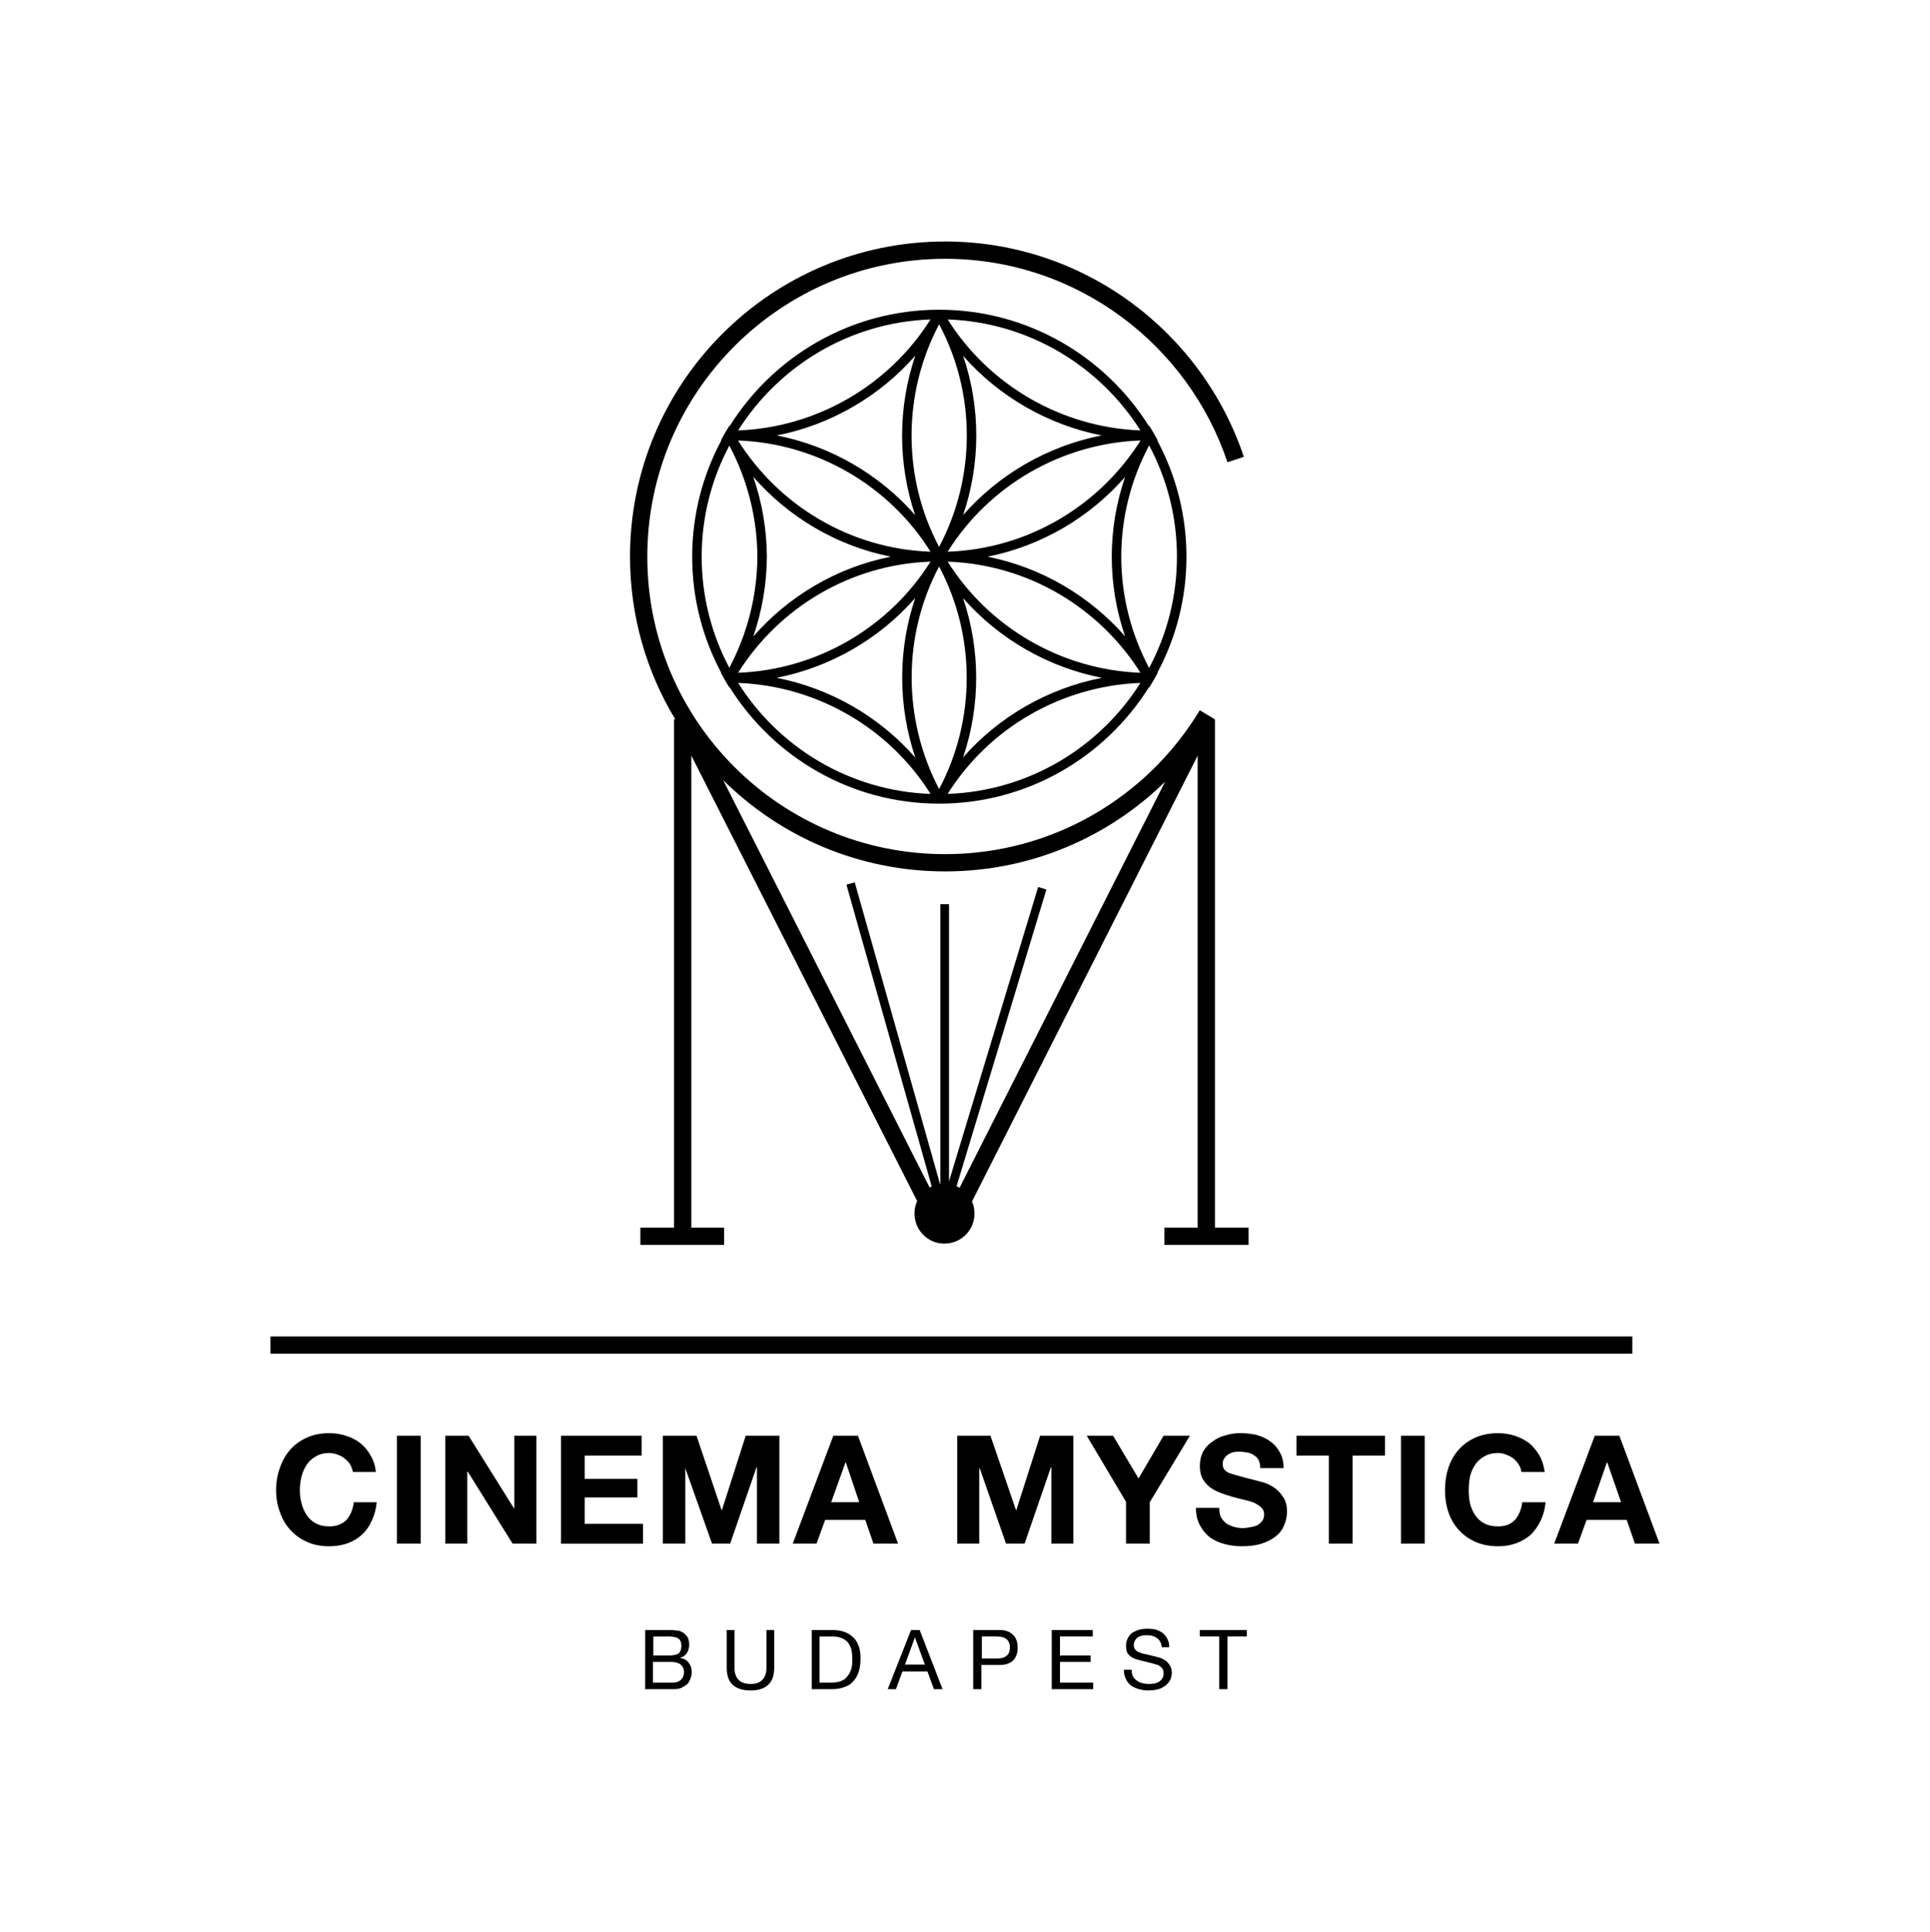
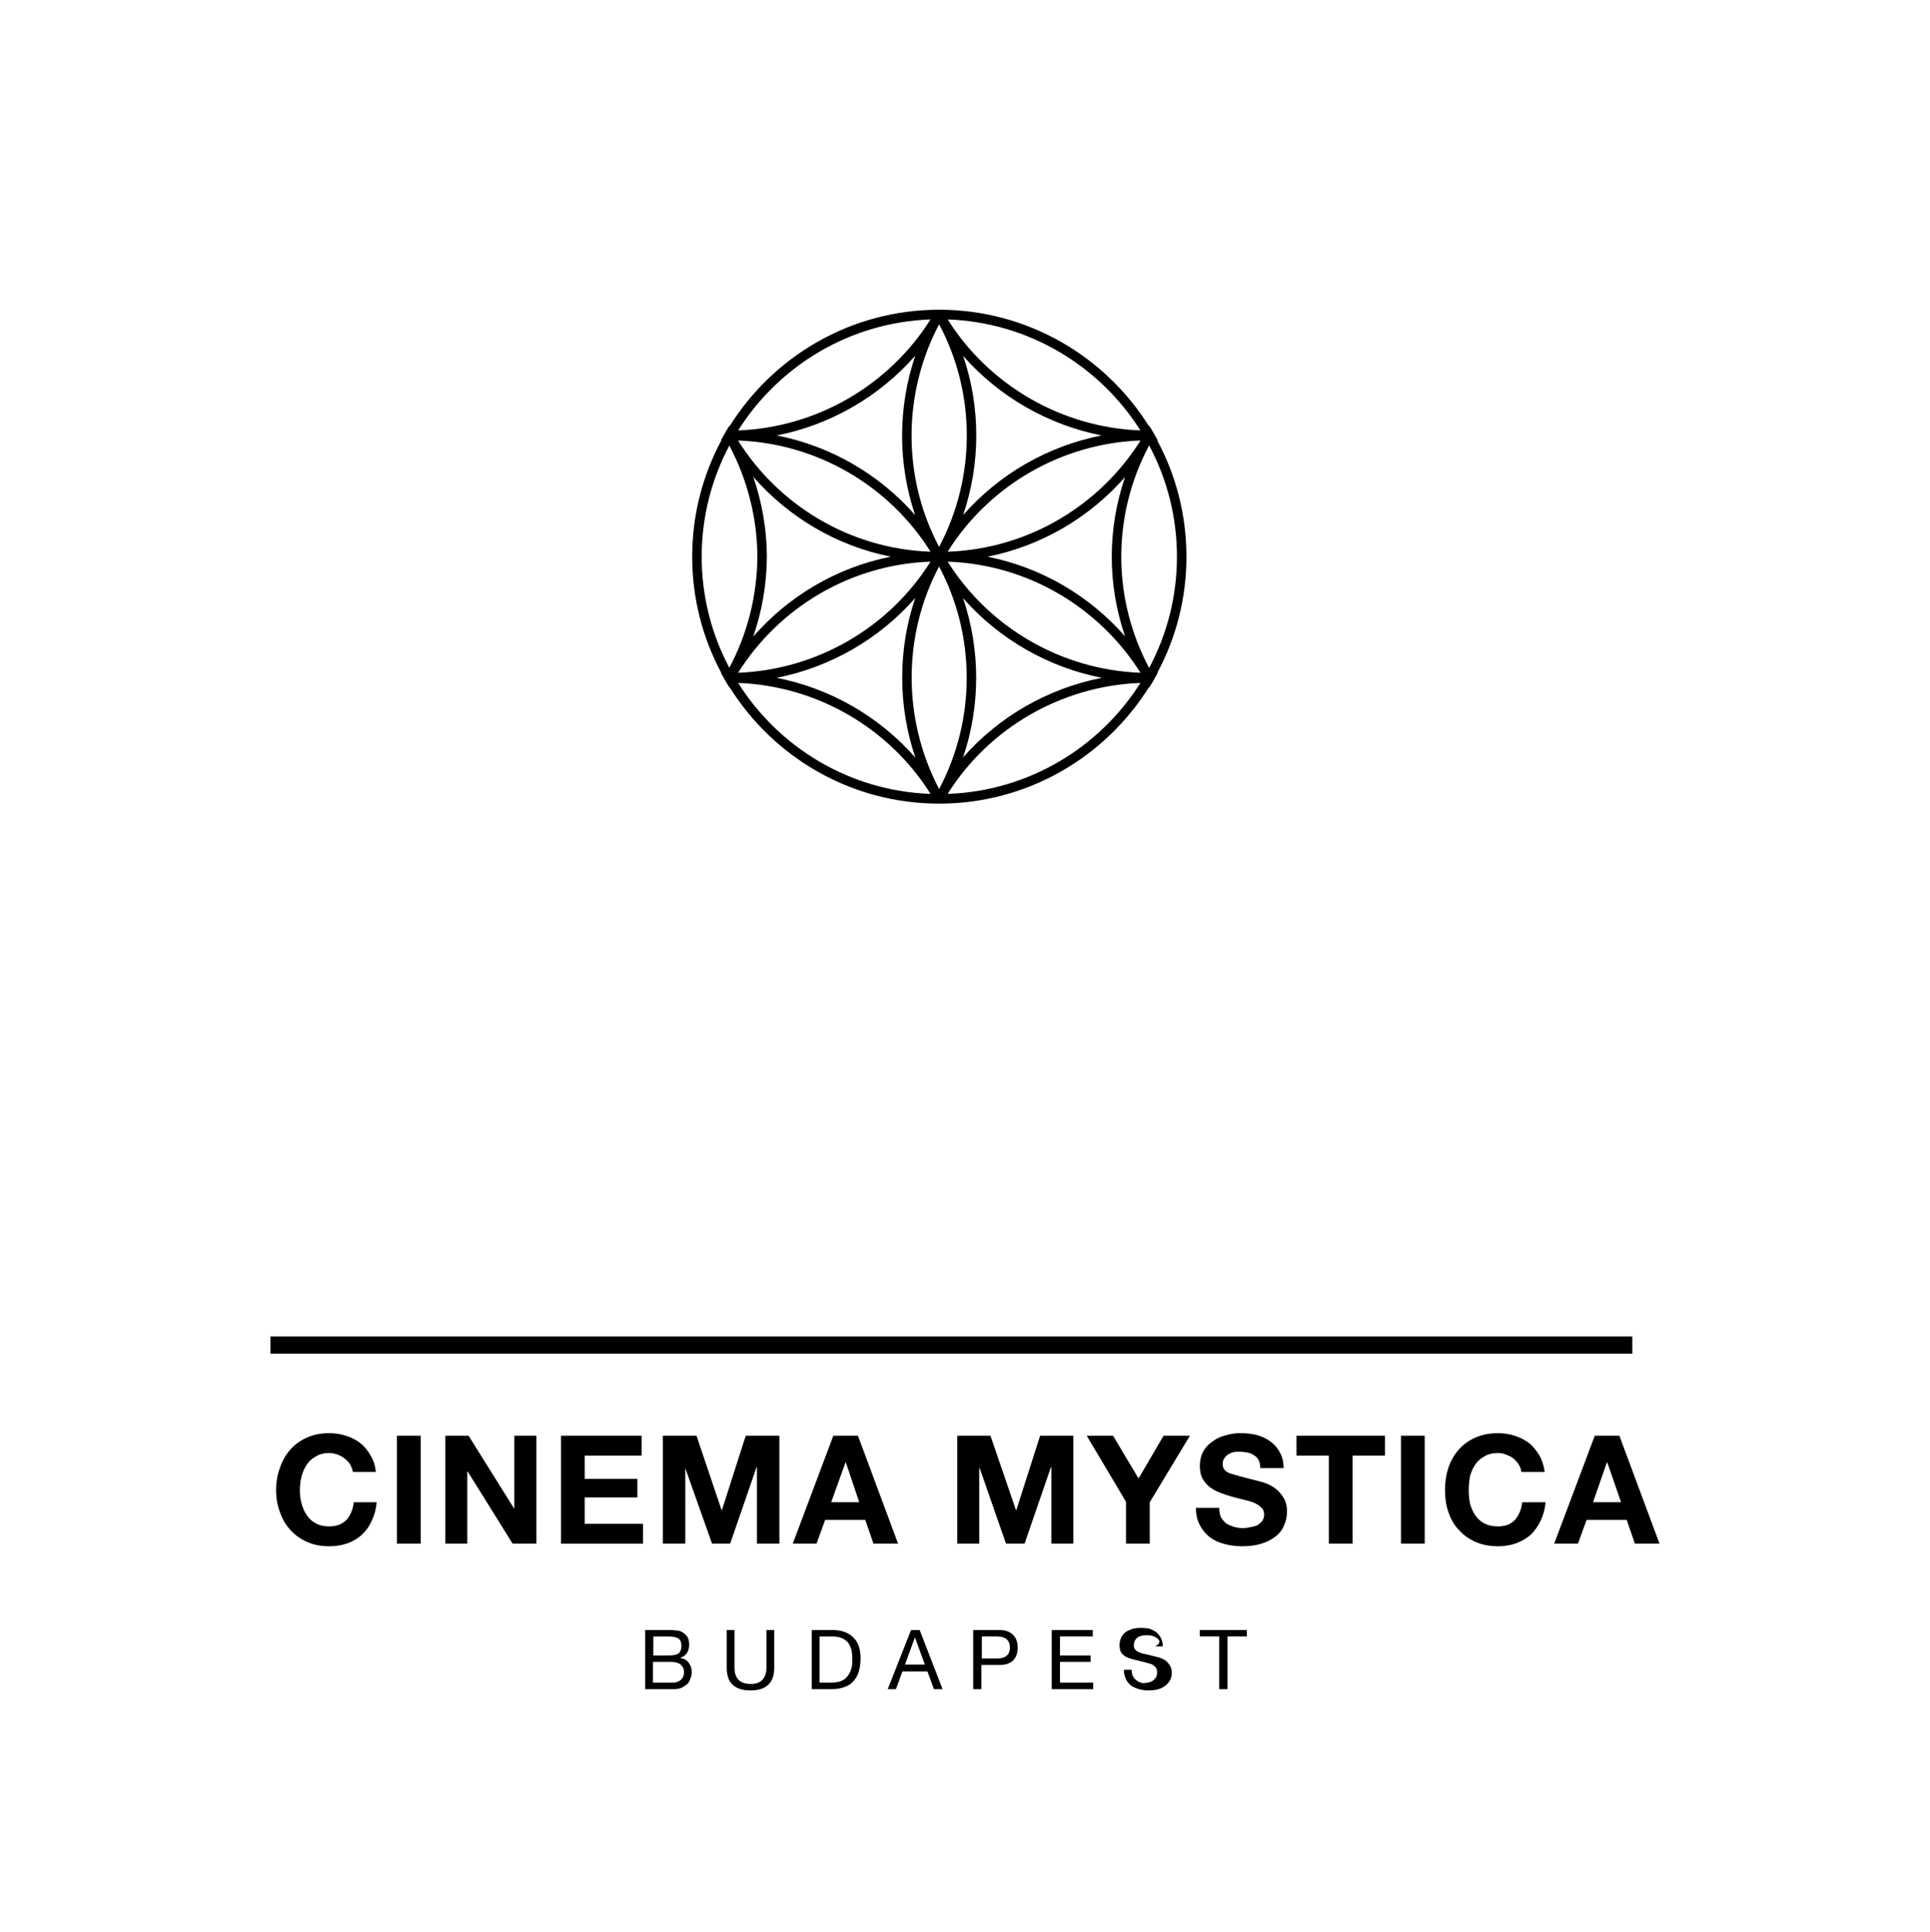
<svg xmlns="http://www.w3.org/2000/svg" version="1.1" id="Layer_1" x="0px" y="0px" width="159.875px" height="160px" viewBox="0 0 159.875 160" enable-background="new 0 0 159.875 160" xml:space="preserve">
  <g>
    <path d="M71.177,124.41l-1.108-3.289h-0.035l-1.181,3.289H71.177z M134.287,124.41l-1.144-3.289h-0.036l-1.145,3.289H134.287z    M71.07,118.904l3.325,8.938h-2.038l-0.68-1.967h-3.325l-0.716,1.967h-1.966l3.36-8.938H71.07z M90.021,118.904h2.182l2.109,3.539   l2.074-3.539h2.181l-3.325,5.506v3.432h-1.967v-3.467L90.021,118.904z M57.697,118.904l2.073,6.148h0.036l1.967-6.148h2.789v8.938   h-1.859v-6.328h-0.036l-2.182,6.328h-1.501l-2.217-6.256v6.256h-1.859v-8.938H57.697z M38.817,118.904l3.755,6.006h0.035v-6.006   h1.824v8.938h-1.967l-3.719-5.971H38.71v5.971h-1.823v-8.938H38.817z M107.398,120.549v-1.645h7.33v1.645h-2.682v7.293h-1.967   v-7.293H107.398z M116.052,118.904h1.967v8.938h-1.967V118.904z M32.882,118.904h1.967v8.938h-1.967V118.904z M82.047,118.904   l2.109,6.148h0.036l1.967-6.148h2.753v8.938h-1.823v-6.328h-0.036l-2.181,6.328h-1.538l-2.181-6.256h-0.036v6.256h-1.823v-8.938   H82.047z M134.145,118.904l3.325,8.938h-2.038l-0.68-1.967h-3.325l-0.715,1.967h-1.967l3.361-8.938H134.145z M53.155,118.904v1.645   h-4.719v1.93h4.361v1.537h-4.361v2.182h4.827v1.645H46.47v-8.938H53.155z M29.02,121.299c-0.118-0.189-0.273-0.357-0.464-0.5   c-0.167-0.145-0.358-0.25-0.572-0.322c-0.238-0.096-0.477-0.143-0.715-0.143c-0.43,0-0.799,0.096-1.109,0.285   c-0.31,0.168-0.56,0.395-0.75,0.68c-0.191,0.287-0.334,0.607-0.43,0.965c-0.095,0.383-0.143,0.764-0.143,1.145   c0,0.383,0.048,0.752,0.143,1.109c0.096,0.357,0.238,0.68,0.43,0.965c0.19,0.287,0.44,0.512,0.75,0.68   c0.311,0.166,0.68,0.25,1.109,0.25c0.596,0,1.072-0.178,1.43-0.537c0.334-0.381,0.536-0.869,0.608-1.465h1.895   c-0.048,0.547-0.179,1.049-0.394,1.502c-0.19,0.453-0.465,0.846-0.822,1.18c-0.333,0.311-0.727,0.549-1.18,0.715   c-0.477,0.166-0.989,0.25-1.537,0.25c-0.691,0-1.3-0.119-1.824-0.357c-0.548-0.238-1.013-0.572-1.395-1   c-0.382-0.406-0.667-0.895-0.858-1.467c-0.214-0.549-0.321-1.156-0.321-1.824s0.107-1.287,0.321-1.859   c0.191-0.572,0.477-1.072,0.858-1.502c0.382-0.428,0.847-0.762,1.395-1c0.524-0.238,1.133-0.357,1.824-0.357   c0.5,0,0.965,0.07,1.394,0.215c0.453,0.143,0.847,0.346,1.181,0.607c0.357,0.285,0.644,0.631,0.857,1.037   c0.239,0.381,0.382,0.834,0.43,1.357h-1.896C29.187,121.691,29.115,121.49,29.02,121.299z M125.813,121.299   c-0.119-0.189-0.263-0.357-0.43-0.5c-0.19-0.145-0.393-0.25-0.607-0.322c-0.215-0.096-0.441-0.143-0.68-0.143   c-0.453,0-0.834,0.096-1.145,0.285c-0.31,0.168-0.56,0.395-0.75,0.68c-0.191,0.287-0.334,0.607-0.43,0.965   c-0.071,0.383-0.107,0.764-0.107,1.145c0,0.383,0.036,0.752,0.107,1.109c0.096,0.357,0.238,0.68,0.43,0.965   c0.19,0.287,0.44,0.512,0.75,0.68c0.311,0.166,0.691,0.25,1.145,0.25c0.597,0,1.061-0.178,1.395-0.537   c0.334-0.381,0.536-0.869,0.607-1.465h1.932c-0.048,0.547-0.179,1.049-0.394,1.502s-0.488,0.846-0.822,1.18   c-0.357,0.311-0.763,0.549-1.216,0.715s-0.953,0.25-1.502,0.25c-0.69,0-1.312-0.119-1.859-0.357s-1.013-0.572-1.395-1   c-0.381-0.406-0.667-0.895-0.858-1.467c-0.19-0.549-0.285-1.156-0.285-1.824s0.095-1.287,0.285-1.859   c0.191-0.572,0.478-1.072,0.858-1.502c0.382-0.428,0.847-0.762,1.395-1s1.169-0.357,1.859-0.357c0.477,0,0.941,0.07,1.395,0.215   c0.429,0.143,0.822,0.346,1.181,0.607c0.333,0.285,0.619,0.631,0.857,1.037c0.215,0.381,0.357,0.834,0.43,1.357h-1.932   C126.004,121.691,125.933,121.49,125.813,121.299z M101.141,125.662c0.119,0.189,0.263,0.357,0.43,0.5   c0.19,0.119,0.405,0.215,0.644,0.285c0.238,0.072,0.489,0.107,0.751,0.107c0.167,0,0.357-0.023,0.572-0.07   c0.19-0.025,0.382-0.072,0.571-0.145c0.168-0.094,0.311-0.213,0.43-0.357c0.119-0.143,0.179-0.332,0.179-0.57   c0-0.24-0.083-0.43-0.25-0.574c-0.144-0.143-0.346-0.273-0.608-0.393c-0.238-0.096-0.524-0.178-0.858-0.25   c-0.31-0.072-0.631-0.154-0.965-0.25s-0.655-0.203-0.966-0.322c-0.31-0.119-0.596-0.273-0.857-0.465   c-0.239-0.189-0.441-0.43-0.608-0.715c-0.143-0.287-0.214-0.633-0.214-1.037c0-0.453,0.095-0.857,0.285-1.215   c0.191-0.334,0.453-0.609,0.787-0.824c0.31-0.238,0.667-0.404,1.072-0.5c0.405-0.119,0.799-0.178,1.181-0.178   c0.477,0,0.93,0.047,1.358,0.143c0.429,0.119,0.811,0.297,1.145,0.535c0.333,0.24,0.596,0.537,0.786,0.895   c0.215,0.357,0.322,0.799,0.322,1.324h-1.931c0-0.264-0.048-0.49-0.144-0.68c-0.096-0.168-0.227-0.299-0.394-0.395   c-0.167-0.119-0.346-0.189-0.536-0.215c-0.215-0.047-0.44-0.07-0.68-0.07c-0.167,0-0.321,0.012-0.465,0.035   c-0.166,0.047-0.31,0.107-0.429,0.18c-0.144,0.096-0.25,0.203-0.322,0.322c-0.095,0.119-0.143,0.273-0.143,0.465   c0,0.189,0.036,0.332,0.107,0.428c0.071,0.119,0.203,0.227,0.393,0.322c0.191,0.072,0.466,0.154,0.823,0.25   c0.333,0.096,0.786,0.215,1.358,0.357c0.167,0.047,0.394,0.107,0.68,0.18c0.31,0.096,0.607,0.238,0.894,0.428   c0.286,0.191,0.536,0.453,0.751,0.787c0.215,0.311,0.321,0.715,0.321,1.217c0,0.404-0.083,0.785-0.25,1.143   c-0.143,0.359-0.369,0.656-0.679,0.895c-0.334,0.262-0.728,0.465-1.181,0.607s-0.989,0.215-1.608,0.215   c-0.501,0-0.978-0.059-1.431-0.178c-0.477-0.119-0.894-0.311-1.251-0.572c-0.334-0.264-0.608-0.596-0.822-1.002   c-0.215-0.404-0.322-0.883-0.322-1.43h1.931C100.998,125.184,101.046,125.447,101.141,125.662z" />
-     <path fill-rule="evenodd" clip-rule="evenodd" d="M55.408,137.104c0.382,0,0.655-0.061,0.822-0.18   c0.144-0.143,0.215-0.346,0.215-0.607c0-0.166-0.024-0.297-0.071-0.393c-0.048-0.119-0.119-0.203-0.215-0.25   c-0.096-0.049-0.202-0.084-0.321-0.107c-0.144-0.023-0.286-0.037-0.43-0.037h-1.287v1.574H55.408z M82.584,137.354   c0.381,0,0.655-0.084,0.822-0.25c0.167-0.143,0.25-0.357,0.25-0.645c0-0.309-0.083-0.535-0.25-0.678   c-0.167-0.168-0.441-0.252-0.822-0.252h-1.252v1.824H82.584z M76.612,137.854l-0.822-2.252l-0.823,2.252H76.612z M68.96,139.355   c0.071,0,0.167-0.012,0.286-0.035c0.096,0,0.215-0.023,0.357-0.072c0.119-0.047,0.239-0.107,0.357-0.178   c0.12-0.096,0.227-0.215,0.322-0.357s0.179-0.322,0.25-0.537c0.048-0.191,0.072-0.441,0.072-0.75c0-0.287-0.024-0.549-0.072-0.787   c-0.071-0.238-0.167-0.441-0.285-0.607c-0.12-0.143-0.287-0.262-0.501-0.357c-0.215-0.096-0.465-0.145-0.751-0.145h-1.108v3.826   H68.96z M55.73,139.355c0.286,0,0.512-0.082,0.68-0.25c0.166-0.143,0.25-0.357,0.25-0.643c0-0.168-0.036-0.299-0.107-0.395   c-0.048-0.096-0.119-0.178-0.215-0.25c-0.119-0.07-0.238-0.119-0.357-0.143s-0.25-0.037-0.393-0.037h-1.502v1.717H55.73z    M76.183,134.994l1.896,4.898h-0.715l-0.537-1.467h-2.073l-0.536,1.467h-0.68l1.931-4.898H76.183z M68.925,134.994   c0.739,0,1.311,0.189,1.716,0.572c0.43,0.381,0.644,0.965,0.644,1.752c0,0.43-0.047,0.799-0.143,1.107   c-0.096,0.311-0.239,0.572-0.43,0.787c-0.19,0.238-0.44,0.404-0.751,0.5c-0.285,0.119-0.631,0.18-1.036,0.18h-1.681v-4.898H68.925z    M99.39,135.529v-0.535h3.896v0.535h-1.608v4.363h-0.68v-4.363H99.39z M90.521,134.994v0.535h-2.718v1.574h2.539v0.535h-2.539   v1.717h2.754v0.537h-3.434v-4.898H90.521z M82.798,134.994c0.477,0,0.847,0.131,1.108,0.393c0.263,0.238,0.394,0.596,0.394,1.072   c0,0.453-0.131,0.811-0.394,1.074c-0.262,0.238-0.632,0.357-1.108,0.357h-1.502v2.002h-0.679v-4.898H82.798z M53.442,134.994h2.146   c0.118,0,0.237,0.012,0.357,0.035c0.118,0,0.226,0.012,0.321,0.035c0.096,0.025,0.179,0.061,0.25,0.107   c0.167,0.096,0.311,0.227,0.43,0.395c0.095,0.166,0.143,0.381,0.143,0.643s-0.06,0.488-0.179,0.68s-0.298,0.322-0.536,0.393v0.037   c0.31,0.047,0.536,0.178,0.68,0.393c0.167,0.215,0.25,0.477,0.25,0.787c0,0.166-0.036,0.334-0.107,0.5   c-0.047,0.168-0.131,0.322-0.25,0.465c-0.144,0.119-0.311,0.227-0.501,0.322c-0.167,0.072-0.369,0.107-0.607,0.107h-2.396V134.994z    M95.85,135.674c-0.215-0.168-0.489-0.25-0.822-0.25c-0.144,0-0.286,0.012-0.43,0.035c-0.119,0.023-0.238,0.07-0.357,0.143   c-0.096,0.072-0.167,0.154-0.215,0.25c-0.071,0.119-0.107,0.262-0.107,0.43c0,0.143,0.048,0.262,0.144,0.357   c0.071,0.096,0.19,0.166,0.357,0.215c0.144,0.07,0.31,0.119,0.501,0.143l1.144,0.285c0.19,0.072,0.357,0.156,0.501,0.252   c0.143,0.119,0.262,0.262,0.357,0.428c0.096,0.145,0.144,0.334,0.144,0.572c0,0.262-0.061,0.488-0.179,0.68   c-0.119,0.191-0.275,0.346-0.466,0.465c-0.167,0.119-0.369,0.203-0.607,0.25c-0.215,0.049-0.441,0.072-0.68,0.072   c-0.262,0-0.524-0.037-0.786-0.107c-0.239-0.072-0.453-0.166-0.644-0.287c-0.191-0.143-0.334-0.32-0.43-0.535   c-0.119-0.238-0.179-0.5-0.179-0.787h0.644c0,0.215,0.036,0.393,0.107,0.537c0.071,0.143,0.179,0.262,0.322,0.357   c0.118,0.096,0.274,0.166,0.464,0.215c0.168,0.047,0.347,0.07,0.537,0.07c0.143,0,0.286-0.012,0.429-0.035   c0.144-0.023,0.274-0.072,0.394-0.143c0.119-0.072,0.215-0.168,0.286-0.287c0.071-0.096,0.107-0.238,0.107-0.428   c0-0.168-0.036-0.299-0.107-0.395c-0.096-0.119-0.215-0.215-0.357-0.285c-0.167-0.049-0.334-0.096-0.501-0.143   c-0.19-0.049-0.381-0.096-0.572-0.145c-0.215-0.047-0.404-0.096-0.572-0.143c-0.189-0.047-0.369-0.119-0.536-0.215   c-0.143-0.096-0.262-0.215-0.357-0.357c-0.071-0.166-0.107-0.357-0.107-0.572c0-0.238,0.048-0.453,0.144-0.643   c0.095-0.191,0.227-0.346,0.393-0.465c0.167-0.096,0.358-0.18,0.572-0.252c0.215-0.047,0.43-0.07,0.645-0.07   c0.262,0,0.5,0.023,0.715,0.07c0.214,0.072,0.405,0.168,0.571,0.287c0.167,0.143,0.298,0.311,0.394,0.5   c0.096,0.191,0.144,0.418,0.144,0.68h-0.608C96.195,136.066,96.063,135.816,95.85,135.674z M63.633,139.535   c-0.334,0.309-0.811,0.465-1.431,0.465c-0.644,0-1.133-0.143-1.466-0.43c-0.357-0.311-0.536-0.787-0.536-1.43v-3.146h0.644v3.146   c0,0.43,0.119,0.762,0.357,1c0.215,0.215,0.548,0.322,1.001,0.322c0.405,0,0.716-0.107,0.93-0.322c0.238-0.238,0.357-0.57,0.357-1   v-3.146h0.644v3.146C64.133,138.76,63.966,139.225,63.633,139.535z" />
+     <path fill-rule="evenodd" clip-rule="evenodd" d="M55.408,137.104c0.382,0,0.655-0.061,0.822-0.18   c0.144-0.143,0.215-0.346,0.215-0.607c0-0.166-0.024-0.297-0.071-0.393c-0.048-0.119-0.119-0.203-0.215-0.25   c-0.096-0.049-0.202-0.084-0.321-0.107c-0.144-0.023-0.286-0.037-0.43-0.037h-1.287v1.574H55.408z M82.584,137.354   c0.381,0,0.655-0.084,0.822-0.25c0.167-0.143,0.25-0.357,0.25-0.645c0-0.309-0.083-0.535-0.25-0.678   c-0.167-0.168-0.441-0.252-0.822-0.252h-1.252v1.824H82.584z M76.612,137.854l-0.822-2.252l-0.823,2.252H76.612z M68.96,139.355   c0.071,0,0.167-0.012,0.286-0.035c0.096,0,0.215-0.023,0.357-0.072c0.119-0.047,0.239-0.107,0.357-0.178   c0.12-0.096,0.227-0.215,0.322-0.357s0.179-0.322,0.25-0.537c0.048-0.191,0.072-0.441,0.072-0.75c0-0.287-0.024-0.549-0.072-0.787   c-0.071-0.238-0.167-0.441-0.285-0.607c-0.12-0.143-0.287-0.262-0.501-0.357c-0.215-0.096-0.465-0.145-0.751-0.145h-1.108v3.826   H68.96z M55.73,139.355c0.286,0,0.512-0.082,0.68-0.25c0.166-0.143,0.25-0.357,0.25-0.643c0-0.168-0.036-0.299-0.107-0.395   c-0.048-0.096-0.119-0.178-0.215-0.25c-0.119-0.07-0.238-0.119-0.357-0.143s-0.25-0.037-0.393-0.037h-1.502v1.717H55.73z    M76.183,134.994l1.896,4.898h-0.715l-0.537-1.467h-2.073l-0.536,1.467h-0.68l1.931-4.898H76.183z M68.925,134.994   c0.739,0,1.311,0.189,1.716,0.572c0.43,0.381,0.644,0.965,0.644,1.752c0,0.43-0.047,0.799-0.143,1.107   c-0.096,0.311-0.239,0.572-0.43,0.787c-0.19,0.238-0.44,0.404-0.751,0.5c-0.285,0.119-0.631,0.18-1.036,0.18h-1.681v-4.898H68.925z    M99.39,135.529v-0.535h3.896v0.535h-1.608v4.363h-0.68v-4.363H99.39z M90.521,134.994v0.535h-2.718v1.574h2.539v0.535h-2.539   v1.717h2.754v0.537h-3.434v-4.898H90.521z M82.798,134.994c0.477,0,0.847,0.131,1.108,0.393c0.263,0.238,0.394,0.596,0.394,1.072   c0,0.453-0.131,0.811-0.394,1.074c-0.262,0.238-0.632,0.357-1.108,0.357h-1.502v2.002h-0.679v-4.898H82.798z M53.442,134.994h2.146   c0.118,0,0.237,0.012,0.357,0.035c0.118,0,0.226,0.012,0.321,0.035c0.096,0.025,0.179,0.061,0.25,0.107   c0.167,0.096,0.311,0.227,0.43,0.395c0.095,0.166,0.143,0.381,0.143,0.643s-0.06,0.488-0.179,0.68s-0.298,0.322-0.536,0.393v0.037   c0.31,0.047,0.536,0.178,0.68,0.393c0.167,0.215,0.25,0.477,0.25,0.787c0,0.166-0.036,0.334-0.107,0.5   c-0.047,0.168-0.131,0.322-0.25,0.465c-0.144,0.119-0.311,0.227-0.501,0.322c-0.167,0.072-0.369,0.107-0.607,0.107h-2.396V134.994z    M95.85,135.674c-0.215-0.168-0.489-0.25-0.822-0.25c-0.144,0-0.286,0.012-0.43,0.035c-0.119,0.023-0.238,0.07-0.357,0.143   c-0.096,0.072-0.167,0.154-0.215,0.25c-0.071,0.119-0.107,0.262-0.107,0.43c0,0.143,0.048,0.262,0.144,0.357   c0.071,0.096,0.19,0.166,0.357,0.215c0.144,0.07,0.31,0.119,0.501,0.143l1.144,0.285c0.19,0.072,0.357,0.156,0.501,0.252   c0.143,0.119,0.262,0.262,0.357,0.428c0.096,0.145,0.144,0.334,0.144,0.572c0,0.262-0.061,0.488-0.179,0.68   c-0.119,0.191-0.275,0.346-0.466,0.465c-0.167,0.119-0.369,0.203-0.607,0.25c-0.215,0.049-0.441,0.072-0.68,0.072   c-0.262,0-0.524-0.037-0.786-0.107c-0.239-0.072-0.453-0.166-0.644-0.287c-0.191-0.143-0.334-0.32-0.43-0.535   c-0.119-0.238-0.179-0.5-0.179-0.787h0.644c0,0.215,0.036,0.393,0.107,0.537c0.071,0.143,0.179,0.262,0.322,0.357   c0.118,0.096,0.274,0.166,0.464,0.215c0.143,0,0.286-0.012,0.429-0.035   c0.144-0.023,0.274-0.072,0.394-0.143c0.119-0.072,0.215-0.168,0.286-0.287c0.071-0.096,0.107-0.238,0.107-0.428   c0-0.168-0.036-0.299-0.107-0.395c-0.096-0.119-0.215-0.215-0.357-0.285c-0.167-0.049-0.334-0.096-0.501-0.143   c-0.19-0.049-0.381-0.096-0.572-0.145c-0.215-0.047-0.404-0.096-0.572-0.143c-0.189-0.047-0.369-0.119-0.536-0.215   c-0.143-0.096-0.262-0.215-0.357-0.357c-0.071-0.166-0.107-0.357-0.107-0.572c0-0.238,0.048-0.453,0.144-0.643   c0.095-0.191,0.227-0.346,0.393-0.465c0.167-0.096,0.358-0.18,0.572-0.252c0.215-0.047,0.43-0.07,0.645-0.07   c0.262,0,0.5,0.023,0.715,0.07c0.214,0.072,0.405,0.168,0.571,0.287c0.167,0.143,0.298,0.311,0.394,0.5   c0.096,0.191,0.144,0.418,0.144,0.68h-0.608C96.195,136.066,96.063,135.816,95.85,135.674z M63.633,139.535   c-0.334,0.309-0.811,0.465-1.431,0.465c-0.644,0-1.133-0.143-1.466-0.43c-0.357-0.311-0.536-0.787-0.536-1.43v-3.146h0.644v3.146   c0,0.43,0.119,0.762,0.357,1c0.215,0.215,0.548,0.322,1.001,0.322c0.405,0,0.716-0.107,0.93-0.322c0.238-0.238,0.357-0.57,0.357-1   v-3.146h0.644v3.146C64.133,138.76,63.966,139.225,63.633,139.535z" />
    <rect x="22.405" y="110.68" fill-rule="evenodd" clip-rule="evenodd" width="112.812" height="1.43" />
    <g>
-       <path fill-rule="evenodd" clip-rule="evenodd" d="M100.641,101.668V59.583l-0.04-0.009l0.01-0.015l-1.227-0.737    c-4.308,7.158-12.161,11.918-21.091,11.918c-13.622,0-24.672-11.015-24.672-24.636c0-13.622,11.05-24.672,24.672-24.672    c10.876,0,20.119,7.089,23.386,16.853l1.356-0.453C99.579,27.5,89.8,20,78.293,20C63.881,20,52.19,31.691,52.19,46.103    c0,4.927,1.367,9.532,3.74,13.458l-0.093,0.022v42.085h-2.789v1.432h6.937v-1.432h-2.718V62.575l18.708,36.892    c-0.143,0.313-0.222,0.658-0.222,1.021c0,1.395,1.108,2.504,2.468,2.504c1.394,0,2.503-1.109,2.503-2.504    c0-0.35-0.074-0.684-0.207-0.986l18.693-36.923v39.089h-2.754v1.432h6.973v-1.432H100.641z M79.492,98.361    c-0.08-0.047-0.164-0.09-0.251-0.129l7.439-24.565l-0.685-0.207l-7.382,24.377V74.887h-0.715v23.158c-0.009,0-0.02,0-0.032,0.002    l-7.062-24.974l-0.688,0.195l7.063,24.984c-0.059,0.027-0.116,0.057-0.173,0.09L59.9,64.603    c4.719,4.678,11.218,7.566,18.393,7.566c7.08,0,13.52-2.828,18.222-7.432L79.492,98.361z" />
      <path fill-rule="evenodd" clip-rule="evenodd" d="M95.864,36.478c0.014,0.001,0.028,0.002,0.043,0.003    c-0.224-0.419-0.462-0.83-0.713-1.231c-0.007,0.014-0.014,0.029-0.021,0.043c-3.623-5.784-10.058-9.642-17.381-9.642    c-7.31,0-13.732,3.857-17.35,9.641c-0.007-0.013-0.013-0.026-0.02-0.039c-0.25,0.4-0.487,0.81-0.71,1.228    c0.014,0,0.026-0.002,0.039-0.002c-1.537,2.871-2.412,6.147-2.412,9.625c0,3.475,0.873,6.749,2.409,9.618    c-0.011,0-0.022-0.002-0.033-0.002c0.223,0.418,0.461,0.827,0.711,1.228c0.005-0.01,0.01-0.021,0.016-0.032    c3.617,5.784,10.04,9.641,17.35,9.641c7.323,0,13.758-3.858,17.381-9.642c0.007,0.012,0.012,0.024,0.019,0.037    c0.251-0.402,0.489-0.812,0.713-1.232c-0.013,0-0.024,0.002-0.037,0.002c1.538-2.869,2.413-6.143,2.413-9.618    C98.28,42.625,97.404,39.349,95.864,36.478z M78.5,45.692c3.45-5.511,9.465-8.98,15.98-9.213    C91.109,41.831,85.23,45.453,78.5,45.692z M93.197,39.508c-0.719,2.097-1.103,4.322-1.103,6.595s0.384,4.499,1.103,6.595    c-2.918-3.322-6.891-5.699-11.395-6.595C86.306,45.207,90.279,42.83,93.197,39.508z M79.783,42.654    c1.451-4.272,1.452-8.919,0.001-13.178c2.987,3.388,7.033,5.711,11.47,6.586C86.812,36.934,82.765,39.259,79.783,42.654z     M94.467,35.647c-6.495-0.245-12.503-3.703-15.965-9.192C85.223,26.694,91.094,30.307,94.467,35.647z M77.794,26.855    c3.058,5.733,3.057,12.675-0.002,18.437C74.751,39.557,74.751,32.616,77.794,26.855z M75.807,42.659    c-2.979-3.397-7.02-5.724-11.455-6.596c4.436-0.876,8.483-3.208,11.47-6.609C74.366,33.732,74.362,38.39,75.807,42.659z     M77.082,26.455c-3.462,5.49-9.458,8.948-15.935,9.192C64.515,30.308,70.374,26.694,77.082,26.455z M77.084,45.692    c-6.717-0.24-12.584-3.861-15.949-9.212C67.633,36.714,73.636,40.183,77.084,45.692z M73.789,46.103    c-4.505,0.897-8.478,3.282-11.393,6.615c0.726-2.102,1.117-4.334,1.129-6.617c-0.012-2.281-0.403-4.512-1.128-6.612    C65.312,42.821,69.284,45.206,73.789,46.103z M60.418,55.304c-1.461-2.747-2.292-5.878-2.292-9.201    c0-3.323,0.831-6.454,2.292-9.201c1.48,2.792,2.304,5.942,2.32,9.199C62.722,49.359,61.898,52.512,60.418,55.304z M77.083,46.514    c-3.453,5.497-9.452,8.96-15.942,9.203C64.506,50.372,70.37,46.754,77.083,46.514z M75.815,49.528    c-1.444,4.266-1.441,8.93,0.013,13.221c-2.985-3.407-7.044-5.742-11.5-6.613C68.774,55.264,72.828,52.932,75.815,49.528z     M61.147,56.559c6.496,0.243,12.493,3.702,15.938,9.192C70.376,65.512,64.515,61.899,61.147,56.559z M77.792,46.915    c3.049,5.745,3.05,12.684,0.002,18.433C74.762,59.571,74.761,52.632,77.792,46.915z M79.774,49.533    c2.989,3.402,7.049,5.732,11.503,6.604c-4.457,0.869-8.514,3.195-11.5,6.59C81.228,58.456,81.225,53.802,79.774,49.533z     M78.5,65.751c3.443-5.489,9.452-8.948,15.967-9.192C91.094,61.899,85.222,65.513,78.5,65.751z M78.502,46.514    c6.726,0.24,12.601,3.857,15.972,9.204C87.967,55.476,81.956,52.012,78.502,46.514z M95.19,55.318    c-1.489-2.798-2.309-5.956-2.309-9.215s0.819-6.417,2.309-9.215c1.468,2.75,2.304,5.887,2.304,9.215S96.658,52.568,95.19,55.318z" />
    </g>
  </g>
</svg>